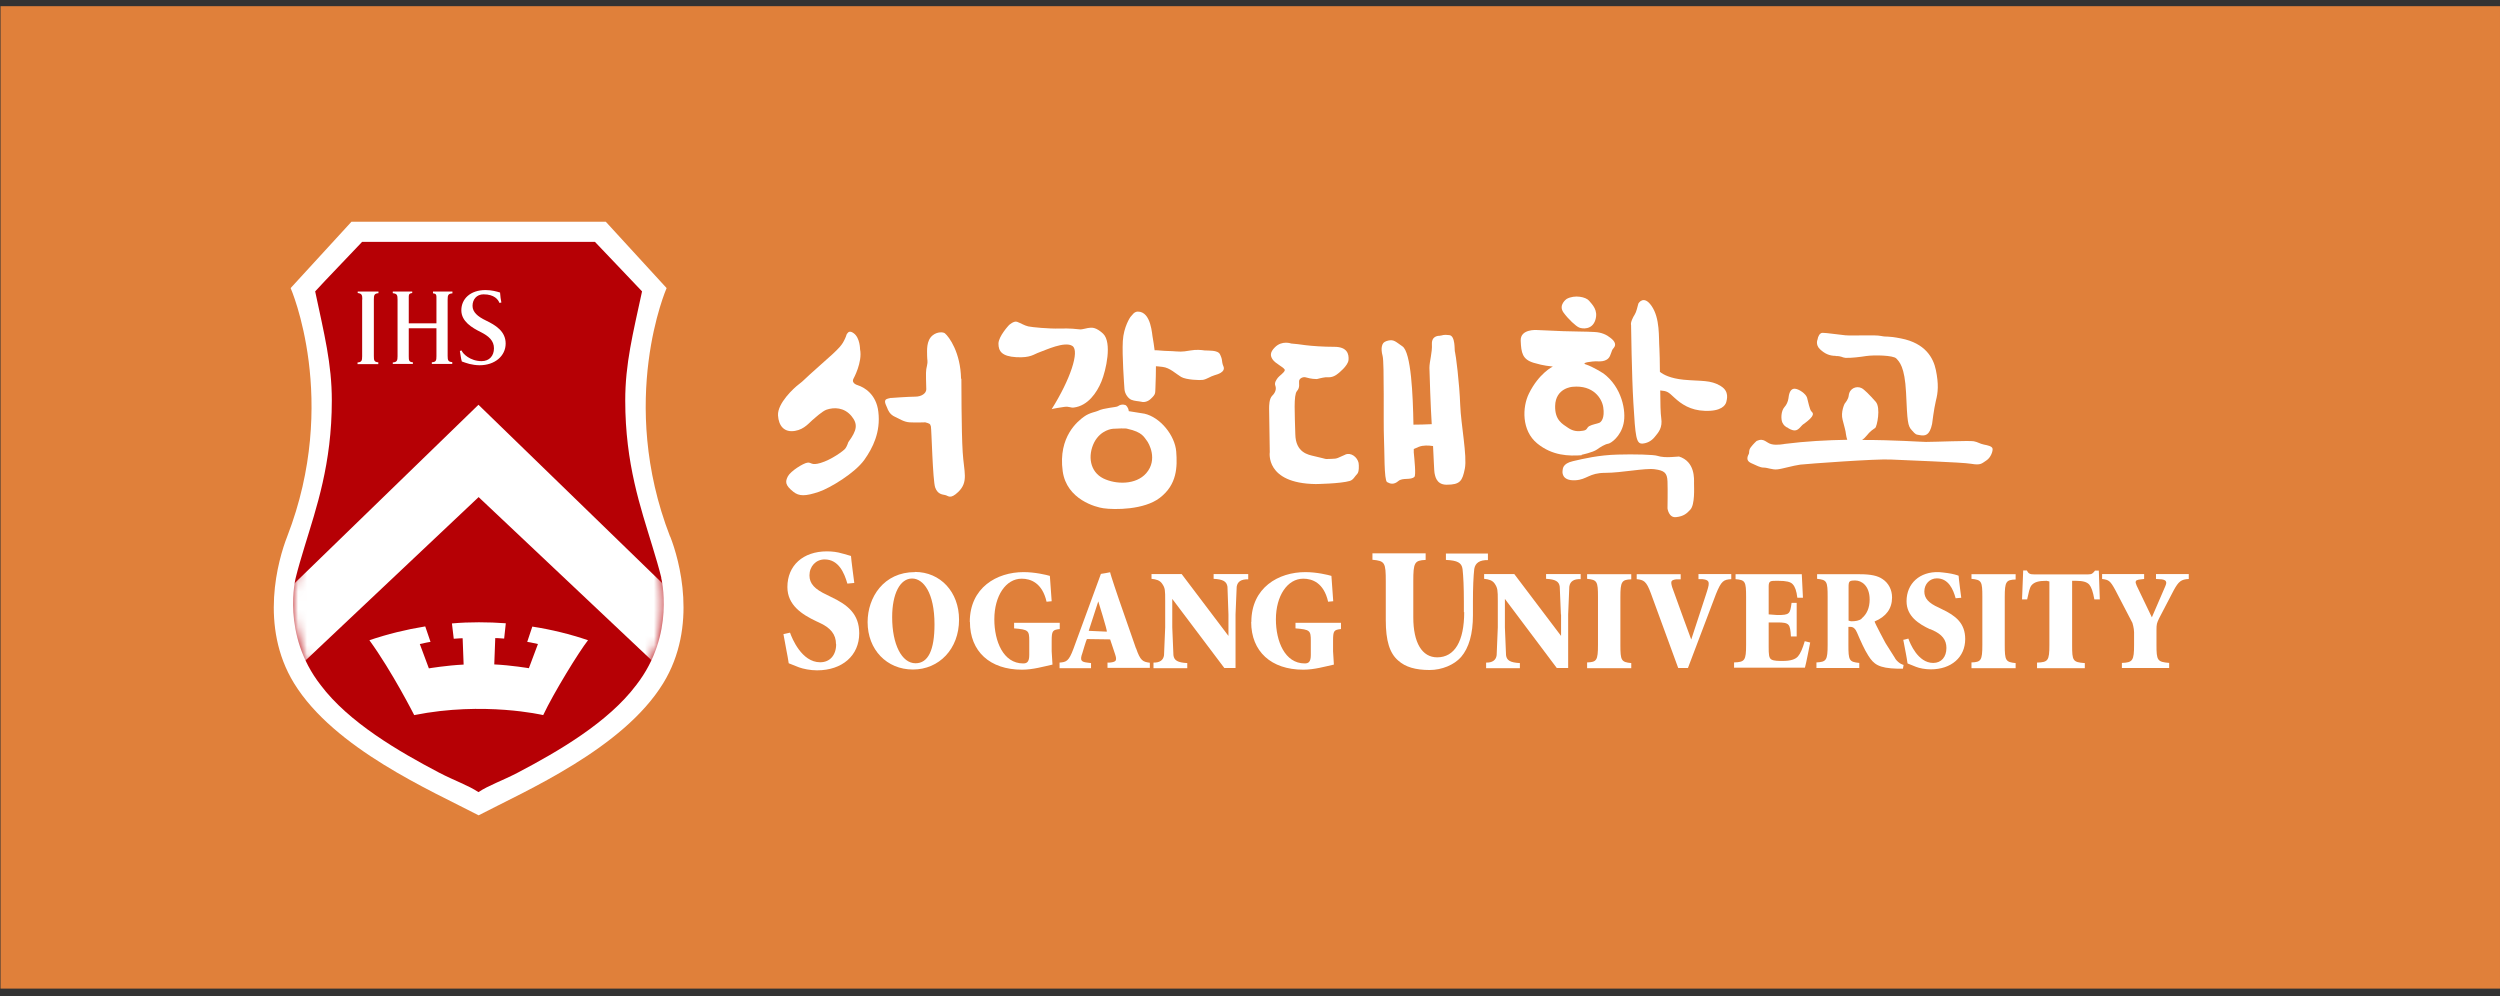
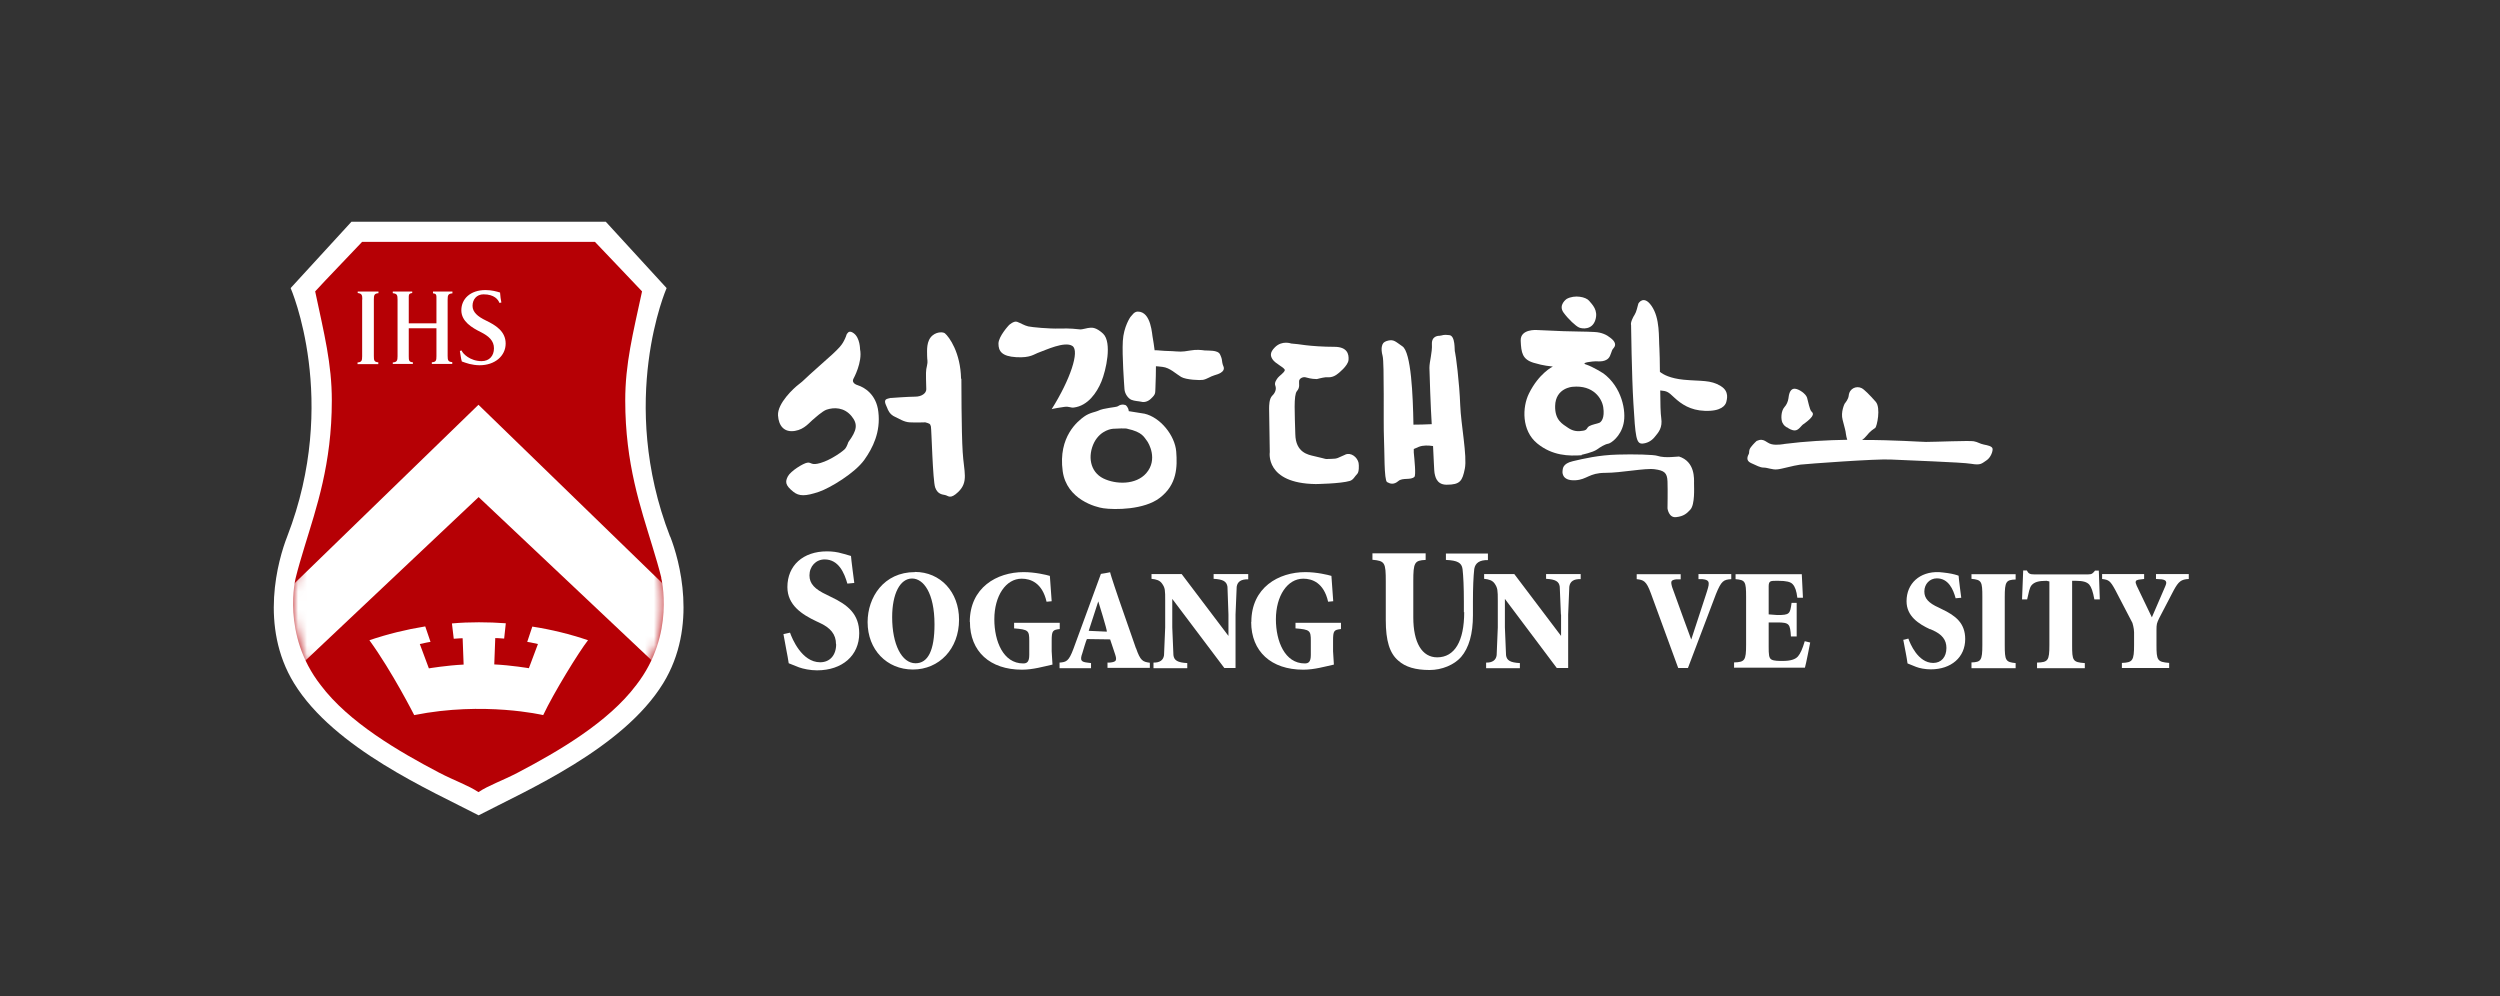
<svg xmlns="http://www.w3.org/2000/svg" width="281" height="112" viewBox="0 0 281 112" fill="none">
  <rect x="0" y="0" width="281" height="112" fill="#333333" stroke="none" />
-   <path d="M280.999 0.695H0.059V111.118H280.999V0.695Z" fill="#E0803A" />
  <path d="M96.447 43.308C96.447 43.308 95.651 43.123 95.929 42.568C95.929 42.568 96.966 40.7 96.67 39.258C96.67 39.258 96.67 37.981 95.966 37.463C95.522 37.13 95.336 37.352 95.281 37.426C95.096 37.611 95.188 37.63 94.984 38.055C94.651 38.758 94.54 38.998 92.207 41.033C90.151 42.846 90.466 42.679 89.762 43.216C89.244 43.604 87.373 45.324 87.448 46.693C87.522 47.877 88.151 48.635 89.355 48.432C90.466 48.247 90.966 47.47 91.522 47.044C91.522 47.044 92.447 46.194 92.91 46.046C93.744 45.768 94.873 45.768 95.707 46.767C96.447 47.673 96.336 48.358 95.355 49.689C95.355 49.689 95.188 50.207 95.003 50.429C94.818 50.67 93.429 51.687 92.225 52.038C91.151 52.353 91.225 51.946 90.762 52.001C90.299 52.057 88.873 52.945 88.559 53.537C88.244 54.147 88.244 54.535 89.17 55.275C89.818 55.793 90.522 55.793 92.059 55.275C93.299 54.85 96.077 53.185 97.151 51.687C98.096 50.355 99.003 48.561 98.725 46.286C98.503 44.288 97.096 43.512 96.429 43.308H96.447Z" fill="white" />
  <path d="M108.022 42.569C107.967 39.628 106.689 37.871 106.207 37.464C106.022 37.316 105.374 37.261 104.837 37.686C104.096 38.278 104.207 39.406 104.207 39.961C104.207 40.516 104.318 40.572 104.189 41.127C104.059 41.681 104.059 41.774 104.115 43.753C104.115 44.178 103.633 44.585 102.855 44.585C102.078 44.585 100.133 44.733 100.133 44.733C100.133 44.733 100.337 44.659 99.781 44.807C99.207 44.955 99.596 45.51 99.726 45.861C99.781 46.01 99.967 46.583 100.615 46.86C101.078 47.064 101.596 47.434 102.244 47.471C102.93 47.508 104.004 47.471 104.004 47.471C104.429 47.6 104.559 47.6 104.633 47.933C104.707 48.285 104.837 54.018 105.115 54.795C105.393 55.554 105.892 55.572 106.244 55.646C106.596 55.72 106.8 56.164 107.707 55.295C108.892 54.148 108.337 53.057 108.207 50.819C108.059 48.581 108.059 42.569 108.059 42.569H108.022Z" fill="white" />
  <path d="M120.708 45.806C122.282 45.603 123.282 44.142 123.8 42.884C124.319 41.626 125.023 38.5 123.986 37.502C123.189 36.762 122.726 36.836 122.578 36.836C122.226 36.836 121.652 37.058 121.375 37.021C120.986 36.984 120.338 36.891 119.115 36.928C117.912 36.965 115.986 36.78 115.578 36.688C115.152 36.595 114.689 36.299 114.319 36.17C113.949 36.04 113.412 36.54 113.412 36.54C113.412 36.54 112.227 37.797 112.227 38.63C112.227 39.462 112.597 40.054 114.227 40.147C115.856 40.239 116.189 39.814 116.838 39.592C117.486 39.37 119.689 38.315 120.541 38.889C121.375 39.444 120.301 42.662 118.208 45.991C118.208 45.991 118.356 45.917 119.634 45.733C120.189 45.658 120.338 45.862 120.708 45.806Z" fill="white" />
  <path d="M137.334 40.387C137.297 40.165 137.093 39.758 137.13 39.833C136.89 39.315 135.779 39.426 135.408 39.389C135.038 39.333 134.427 39.278 133.834 39.389C133.445 39.444 132.927 39.574 132.186 39.499C131.612 39.444 131.019 39.463 130.501 39.407C130.205 39.37 129.945 39.37 129.779 39.37C129.705 38.815 129.631 38.279 129.575 38.001C129.482 37.687 129.427 35.023 127.89 35.023C127.445 35.023 127.223 35.486 127.057 35.634C127.057 35.634 126.297 36.707 126.205 38.334C126.112 39.962 126.353 43.18 126.39 43.735C126.427 44.29 126.816 44.789 127.168 44.938C127.538 45.085 127.964 45.085 128.297 45.159C128.631 45.252 129.056 45.122 129.371 44.808C129.927 44.29 129.834 44.198 129.871 43.569C129.908 43.032 129.927 41.46 129.927 41.164C130.056 41.164 130.279 41.201 130.668 41.238C131.501 41.331 132.186 42.033 132.76 42.367C133.316 42.699 134.908 42.755 135.205 42.699C135.686 42.607 136.038 42.311 136.501 42.181C137.76 41.849 137.593 41.349 137.501 41.146C137.408 40.961 137.353 40.591 137.334 40.406V40.387Z" fill="white" />
  <path d="M128.596 46.492L126.874 46.215C126.837 45.771 126.541 45.549 126.541 45.549C126.541 45.549 126.115 45.327 125.652 45.66C125.485 45.789 124.041 45.845 123.411 46.178C123.208 46.289 122.467 46.381 121.856 46.825C121.189 47.306 118.911 49.063 119.448 52.966C119.893 56.166 123.208 57.017 124.022 57.128C125.3 57.313 128.596 57.313 130.356 55.962C132.319 54.464 132.337 52.467 132.207 50.746C132.059 48.952 130.43 46.899 128.615 46.492H128.596ZM128.837 53.188C127.671 54.52 125.43 54.464 124.022 53.78C122.485 53.022 122.245 51.209 122.985 49.729C123.745 48.268 125.096 48.194 125.096 48.194C126.689 48.102 126.708 48.194 126.708 48.194C128.43 48.564 128.596 49.156 128.911 49.544C129.096 49.766 130.189 51.634 128.837 53.188Z" fill="white" />
  <path d="M151.222 51.097C150.371 51.449 150.371 51.578 149.611 51.578C148.852 51.578 149.26 51.652 148.611 51.486C148.222 51.393 148.093 51.356 147.685 51.264C147.074 51.116 145.63 50.894 145.593 48.804C145.537 46.566 145.389 44.383 145.778 43.958C146.148 43.532 145.982 43.144 146.019 42.811C146.074 42.496 146.482 42.348 146.722 42.404C146.963 42.459 147.371 42.607 148.019 42.607C148.019 42.607 148.63 42.441 149 42.404C149.241 42.385 149.759 42.533 150.408 41.978C150.408 41.978 151.519 41.128 151.574 40.462C151.63 39.814 151.445 38.982 149.982 38.982C148.722 38.982 147.463 38.89 146.722 38.797C146.093 38.705 145.611 38.649 145.13 38.612C145.13 38.612 144.111 38.224 143.297 39.038C142.686 39.648 142.815 40.036 143.019 40.369C143.352 40.906 144.482 41.35 144.408 41.627C144.334 41.904 143.778 42.256 143.63 42.459C143.482 42.663 143.204 43.014 143.352 43.366C143.482 43.717 143.352 44.143 143 44.475C142.648 44.827 142.648 45.585 142.648 45.955L142.723 50.82C142.723 50.82 142.167 54.334 147.889 54.408C147.889 54.408 150.667 54.371 151.722 54.057C152.13 53.927 152.259 53.557 152.556 53.261C152.759 53.058 152.76 52.355 152.704 52.022C152.556 51.375 151.852 50.82 151.204 51.097H151.222Z" fill="white" />
  <path d="M163.519 39.482C163.482 39.371 163.593 37.743 162.908 37.669C162.167 37.577 162.204 37.706 161.797 37.743C161.797 37.743 160.908 37.688 160.945 38.668C161.001 39.648 160.667 40.61 160.667 41.35C160.667 41.739 160.815 46.067 160.927 47.676C160.26 47.713 159.408 47.731 158.871 47.731C158.816 44.42 158.612 39.593 157.63 38.927C156.89 38.428 156.686 38.132 156.038 38.28C155.723 38.354 155.482 38.483 155.408 38.687C155.408 38.687 155.149 39.075 155.408 40.018C155.612 40.795 155.482 47.694 155.556 49.174C155.63 50.635 155.556 53.983 155.908 54.187C156.26 54.39 156.667 54.501 157.167 54.076C157.649 53.65 158.575 54.002 158.982 53.595C159.167 53.428 158.982 51.634 158.908 50.857C158.908 50.783 158.908 50.654 158.908 50.469C159.038 50.413 159.204 50.339 159.464 50.228C159.964 50.025 160.575 50.062 161.075 50.136C161.149 51.56 161.204 53.077 161.241 53.169C161.297 53.299 161.334 54.483 162.593 54.483C164.13 54.483 164.371 54.057 164.649 52.67C164.927 51.283 164.204 47.657 164.13 45.549C164.038 42.978 163.63 39.852 163.538 39.538L163.519 39.482Z" fill="white" />
  <path d="M177.501 36.818C177.853 36.966 178.964 37.095 179.316 35.967C179.668 34.857 178.964 34.228 178.612 33.803C178.261 33.377 177.001 33.1 176.094 33.599C176.094 33.599 175.112 34.265 175.742 35.135C176.279 35.874 177.131 36.67 177.501 36.818Z" fill="white" />
  <path d="M177.779 51.115C177.779 51.115 179.038 50.856 179.501 50.523C179.853 50.264 180.427 49.913 180.76 49.876C181.094 49.82 182.168 49.043 182.482 47.638C182.816 46.232 182.297 43.494 180.205 41.959C180.205 41.959 179.038 41.219 178.297 40.979C177.538 40.757 179.094 40.609 179.371 40.609C179.649 40.609 180.631 40.757 180.964 39.998C181.279 39.24 181.112 39.444 181.408 39.074C181.649 38.778 181.575 38.389 181.001 37.964C180.594 37.631 180.019 37.354 179.223 37.317C178.427 37.261 176.427 37.261 175.723 37.224C175.02 37.187 172.742 37.095 172.742 37.095C172.742 37.095 170.871 36.947 170.927 38.297C170.983 39.647 171.112 40.387 172.371 40.775C173.612 41.145 174.186 41.145 174.538 41.201C174.538 41.201 172.983 41.941 171.853 44.234C171.094 45.769 171.02 48.396 172.779 49.839C174.501 51.244 176.334 51.263 177.779 51.17V51.115ZM174.797 45.64C174.834 43.587 176.76 43.476 176.76 43.476C179.094 43.254 180.057 44.789 180.205 45.769C180.39 46.99 179.982 47.434 179.76 47.526C179.538 47.619 178.964 47.712 178.631 47.897C178.316 48.081 178.445 48.34 177.927 48.414C177.408 48.507 176.853 48.507 176.242 48.081C175.631 47.656 174.76 47.249 174.797 45.621V45.64Z" fill="white" />
  <path d="M193.407 43.385C192.24 42.682 191.259 42.867 189.259 42.682C187.74 42.535 186.926 42.091 186.574 41.795C186.574 40.648 186.537 39.649 186.518 39.187C186.426 37.929 186.611 35.783 185.629 34.378C184.74 33.101 184.148 34.1 184.148 34.137C184.055 34.47 183.926 35.081 183.74 35.358C183.555 35.635 183.24 36.264 183.333 36.542C183.333 36.542 183.407 42.257 183.592 45.29C183.815 49.119 183.907 49.896 184.611 49.859C185.074 49.822 185.592 49.619 186 49.101C186.426 48.583 186.889 48.083 186.722 46.974C186.648 46.53 186.611 45.253 186.611 43.885C187.37 43.959 187.481 44.014 188.203 44.699C188.981 45.42 190 46.123 191.611 46.178C193.481 46.252 193.944 45.549 194.037 45.179C194.092 44.92 194.407 43.996 193.426 43.404L193.407 43.385Z" fill="white" />
  <path d="M188.686 51.317C188.686 51.317 188.297 51.354 187.853 51.373C187.335 51.41 186.686 51.373 186.316 51.243C185.946 51.095 183.612 51.04 181.835 51.095C179.687 51.151 177.983 51.558 176.798 51.835C175.594 52.113 175.668 52.723 175.631 52.908C175.631 52.908 175.409 54.073 177.075 53.981C178.39 53.907 178.612 53.148 180.427 53.148C182.242 53.148 184.909 52.593 185.983 52.742C187.057 52.889 187.39 53.13 187.427 54.11C187.464 55.09 187.427 57.144 187.427 57.144C187.427 57.144 187.557 58.235 188.409 58.124C189.26 58.031 189.612 57.699 190.001 57.273C190.52 56.7 190.409 54.813 190.409 54.332C190.409 53.851 190.557 51.872 188.686 51.299V51.317Z" fill="white" />
-   <path d="M206.333 40.018C207.037 40.018 207.018 40.185 207.426 40.222C208.018 40.259 209.185 40.111 209.759 40.018C210.648 39.889 212.814 39.926 213.148 40.296C213.481 40.666 214.092 41.183 214.24 44.124C214.388 47.435 214.425 47.861 214.888 48.36C215.351 48.878 215.314 48.822 215.814 48.915C216.37 49.007 216.888 48.97 217.166 47.657C217.166 47.657 217.37 45.974 217.592 45.049C217.833 44.124 217.925 43.2 217.592 41.59C217.314 40.24 216.425 38.575 213.666 38.039C212.074 37.725 212.129 37.91 211.426 37.762C210.74 37.614 208.352 37.762 207.426 37.688C206.481 37.595 205.315 37.41 204.852 37.41C204.537 37.41 204.333 37.836 204.296 38.15C204.296 38.15 204.018 38.742 204.574 39.26C205.129 39.778 205.648 40 206.352 40L206.333 40.018Z" fill="white" />
  <path d="M200.891 48.045C201.076 48.193 201.446 48.397 201.761 48.378C202.187 48.36 202.465 47.823 202.706 47.675C202.928 47.527 203.465 47.12 203.65 46.843C203.835 46.566 203.798 46.418 203.594 46.233C203.409 46.048 203.242 45.16 203.113 44.697C202.965 44.235 202.187 43.736 201.798 43.699C201.428 43.643 201.131 43.902 201.039 44.642C201.039 44.642 201.002 45.289 200.576 45.752C200.168 46.214 200.168 47.12 200.335 47.49C200.52 47.86 200.669 47.916 200.854 48.045H200.891Z" fill="white" />
  <path d="M223.963 50.43C223.907 50.153 223.444 50.06 222.981 49.968C222.518 49.875 222.333 49.69 221.852 49.598C221.389 49.505 217.463 49.672 216.481 49.672C215.907 49.672 213 49.45 209.297 49.45C209.463 49.339 209.611 49.209 209.759 49.025C210.241 48.414 210.593 48.229 210.778 48.1C210.963 47.952 211.426 45.843 210.833 45.159C210.13 44.363 209.519 43.753 209.241 43.624C208.685 43.346 207.889 43.624 207.797 44.456C207.759 44.881 207.426 45.251 207.334 45.381C207.334 45.381 206.871 46.306 207.111 47.193C207.333 48.081 207.445 48.396 207.482 48.784C207.5 48.987 207.574 49.246 207.63 49.431C205.371 49.468 202.945 49.598 200.611 49.894C200.611 49.894 199.722 50.079 199.13 49.931C198.519 49.801 198.297 49.172 197.445 49.561C197.445 49.561 197.074 49.894 196.797 50.264C196.519 50.634 196.648 50.819 196.574 51.004C196.482 51.189 196.149 51.743 196.797 52.039C197.445 52.317 197.815 52.557 198.241 52.557C198.667 52.557 199.223 52.816 199.741 52.761C200.26 52.724 201.519 52.335 202.352 52.224C203.185 52.132 210.889 51.559 212.519 51.651C214.148 51.743 220.5 51.947 221.574 52.132C222.648 52.317 222.741 52.095 223.259 51.762C223.778 51.429 224.018 50.689 223.963 50.412V50.43Z" fill="white" />
  <path d="M93.966 72.405C93.966 71.313 93.373 70.555 92.04 69.963L91.762 69.834C90.151 69.075 88.503 68.021 88.503 65.986C88.503 63.563 90.262 61.973 92.947 61.973C93.54 61.973 94.133 62.047 94.67 62.213L94.892 62.269L95.651 62.491C95.651 62.731 96.021 65.524 96.021 65.524L95.244 65.598C94.892 64.359 94.244 62.879 92.688 62.879C91.707 62.879 90.984 63.656 90.984 64.673C90.984 65.598 91.559 66.227 92.966 66.874L93.373 67.078C95.299 67.984 96.577 69.02 96.577 71.184C96.577 73.681 94.67 75.346 91.836 75.346C91.058 75.346 90.281 75.179 89.818 75.013L88.651 74.55C88.651 74.421 88.41 73.181 88.41 73.181L88.059 71.276C88.059 71.276 88.633 71.147 88.799 71.11C89.022 71.757 90.114 74.439 92.188 74.439C93.281 74.439 93.984 73.644 93.984 72.405H93.966Z" fill="white" />
  <path d="M102.834 64.304C99.334 64.304 97.519 67.134 97.519 69.927C97.519 73.015 99.668 75.254 102.612 75.254C105.556 75.254 107.797 72.941 107.797 69.649C107.797 66.542 105.705 64.285 102.834 64.285V64.304ZM102.908 74.551C101.353 74.551 100.279 72.424 100.279 69.372C100.279 66.727 101.168 65.025 102.519 65.025C103.779 65.025 105.038 66.616 105.038 70.186C105.038 73.089 104.316 74.551 102.908 74.551Z" fill="white" />
  <path d="M109.004 69.909C109.004 66.043 112.041 64.305 115.059 64.305C116.337 64.305 117.633 64.619 118.004 64.73L118.208 67.579C118.208 67.579 117.726 67.615 117.633 67.634C117.152 65.507 115.837 65.044 114.837 65.044C113.059 65.044 111.763 66.968 111.763 69.613C111.763 72.073 112.763 74.57 115.004 74.57C115.43 74.57 115.689 74.404 115.689 73.608V72.036C115.689 70.871 115.596 70.76 113.985 70.63V70.002H119.115V70.704C118.319 70.797 118.208 70.889 118.208 72.036V73.201L118.3 74.7C117.282 74.922 116.096 75.273 114.874 75.273C111.263 75.273 109.022 73.22 109.022 69.909H109.004Z" fill="white" />
  <path d="M140.651 69.909C140.651 66.043 143.707 64.305 146.725 64.305C148.003 64.305 149.281 64.619 149.651 64.73L149.855 67.579C149.855 67.579 149.373 67.615 149.281 67.634C148.799 65.507 147.503 65.044 146.485 65.044C144.707 65.044 143.411 66.968 143.411 69.613C143.411 72.073 144.411 74.57 146.651 74.57C147.077 74.57 147.336 74.404 147.336 73.608V72.036C147.336 70.871 147.244 70.76 145.614 70.63V70.002H150.725V70.704C149.929 70.797 149.836 70.889 149.836 72.036V73.201L149.929 74.7C148.911 74.922 147.725 75.273 146.485 75.273C142.873 75.273 140.633 73.22 140.633 69.909H140.651Z" fill="white" />
  <path d="M127.686 72.884L125.76 67.354C125.76 67.354 124.779 64.487 124.779 64.32C124.779 64.32 123.76 64.524 123.742 64.505L120.649 72.94C120.131 74.327 119.853 74.419 119.094 74.475V75.104H122.631V74.53L122.205 74.475C121.89 74.438 121.668 74.382 121.575 74.234C121.464 74.068 121.52 73.79 121.649 73.439C121.649 73.439 122.112 71.867 122.168 71.83L124.779 71.867L125.334 73.531C125.446 73.864 125.482 74.068 125.408 74.234C125.334 74.345 125.186 74.419 124.89 74.456C124.89 74.456 124.483 74.512 124.483 74.456V75.067C124.612 75.067 129.242 75.067 129.242 75.067V74.493C128.445 74.382 128.186 74.29 127.686 72.847V72.884ZM122.372 70.905L123.445 67.594C123.445 67.594 124.483 70.905 124.408 70.998L122.372 70.905Z" fill="white" />
  <path d="M138.078 69.073L137.967 65.948C137.874 65.356 137.485 65.115 136.411 65.06V64.523H140.3V65.115C139.522 65.097 139.096 65.356 139.004 65.948L138.874 69.073V75.085H137.615L131.763 67.316V70.516L131.893 73.642C131.967 74.234 132.374 74.475 133.448 74.53V75.103H129.652V74.475C130.337 74.493 130.763 74.216 130.837 73.642L130.967 70.516V67.52C130.967 66.336 130.967 66.096 130.615 65.596C130.356 65.226 129.967 65.115 129.43 65.06V64.523H132.818L138.078 71.478V69.073Z" fill="white" />
  <path d="M175.446 69.073L175.316 65.948C175.242 65.356 174.835 65.115 173.779 65.06V64.523H177.668V65.097C176.89 65.06 176.464 65.356 176.39 65.948L176.261 69.073V75.085H174.983L169.15 67.316V70.516L169.279 73.642C169.353 74.234 169.761 74.475 170.835 74.53V75.103H167.039V74.475C167.724 74.493 168.15 74.216 168.224 73.642L168.353 70.516V67.52C168.353 66.336 168.335 66.096 168.001 65.596C167.742 65.226 167.353 65.115 166.816 65.06V64.523H170.205L175.464 71.478V69.073H175.446Z" fill="white" />
  <path d="M164.539 68.817V67.633C164.539 66.005 164.484 64.785 164.391 63.971C164.299 63.25 163.817 62.991 162.521 62.935V62.214H167.243V62.954C166.317 62.935 165.817 63.268 165.706 63.953C165.613 64.785 165.558 66.024 165.558 67.615V69.15C165.558 71.24 165.113 72.812 164.225 73.848C163.447 74.736 162.058 75.309 160.688 75.309C159.114 75.309 157.965 74.976 157.169 74.255C156.188 73.423 155.762 72.017 155.762 69.705V65.358C155.762 63.231 155.669 63.046 154.262 62.917V62.195H160.243V62.935C158.984 62.991 158.854 63.231 158.854 65.34V69.39C158.854 72.239 159.836 73.885 161.539 73.885C163.502 73.885 164.576 72.072 164.576 68.799L164.539 68.817Z" fill="white" />
-   <path d="M178.391 75.086V74.457C179.465 74.42 179.613 74.235 179.613 72.478V67.096C179.613 65.357 179.52 65.172 178.391 65.061V64.543H183.354V65.116C182.279 65.153 182.131 65.375 182.131 67.114V72.496C182.131 74.235 182.224 74.42 183.354 74.531V75.104H178.391V75.086Z" fill="white" />
  <path d="M190.15 71.719L191.724 66.909L191.872 66.447C192.039 65.911 192.131 65.578 192.002 65.356C191.891 65.189 191.687 65.134 191.354 65.097H190.909V64.523H194.594V65.097C193.743 65.152 193.483 65.263 192.872 66.78L189.724 75.085H188.631L185.557 66.688C185.039 65.263 184.724 65.189 183.965 65.097V64.542H188.909V65.115H188.409C188.15 65.152 187.965 65.208 187.891 65.319C187.817 65.467 187.854 65.652 187.946 65.985L189.224 69.517L190.094 71.885L190.15 71.719Z" fill="white" />
  <path d="M194.91 75.086V74.457C196.114 74.42 196.262 74.235 196.262 72.478V67.096C196.262 65.357 196.169 65.19 195.077 65.098V64.543H202.521L202.651 67.188H202.021C201.929 66.411 201.762 65.949 201.503 65.671C201.262 65.394 200.762 65.283 199.873 65.283H199.614C199.003 65.283 198.799 65.301 198.799 65.912V69.056L199.762 69.13C201.151 69.13 201.206 69.019 201.373 67.761H201.947V71.535H201.299C201.206 70.147 201.151 69.962 199.762 69.962H198.799V72.681C198.799 73.569 198.817 73.976 199.132 74.143C199.41 74.29 199.929 74.29 200.392 74.29C201.225 74.29 201.799 74.124 202.095 73.773C202.355 73.477 202.614 72.903 202.854 72.071C203.077 72.126 203.466 72.219 203.466 72.219C203.466 72.219 203.003 74.624 202.873 75.049H194.929L194.91 75.086Z" fill="white" />
-   <path d="M213.038 74.032L211.927 72.274C211.927 72.274 210.705 69.999 210.705 69.851C212.001 69.315 212.668 68.409 212.668 67.151C212.668 66.3 212.279 65.542 211.612 65.098C211.057 64.709 210.279 64.543 209.02 64.543H204.242V65.061C205.353 65.172 205.427 65.357 205.427 67.096V72.478C205.427 74.216 205.279 74.401 204.168 74.457V75.086H208.983V74.513C207.835 74.401 207.761 74.216 207.761 72.478V70.462H208.02C208.316 70.462 208.557 70.684 208.723 71.091C209.131 72.034 209.557 73.014 210.001 73.699C210.612 74.66 211.149 75.104 213.279 75.16H213.89L213.964 74.734C213.964 74.734 213.483 74.66 213.02 74.032H213.038ZM209.26 69.537C208.946 69.777 208.557 69.833 208.057 69.833L207.779 69.759V66.004C207.779 65.32 207.853 65.246 208.538 65.246C209.223 65.246 210.149 65.819 210.149 67.391C210.149 68.316 209.835 69.038 209.242 69.519L209.26 69.537Z" fill="white" />
  <path d="M216.963 70.74C215.648 70.13 214.296 69.261 214.296 67.578C214.296 65.58 215.778 64.23 217.944 64.304C217.944 64.304 218.815 64.378 219.352 64.489C219.889 64.6 220.148 64.711 220.148 64.711C220.148 64.951 220.444 67.189 220.444 67.189L219.815 67.245C219.537 66.227 219 65.007 217.703 65.007C216.907 65.007 216.296 65.635 216.296 66.486C216.296 67.245 216.759 67.781 217.926 68.299L218.259 68.465C219.833 69.205 220.889 70.056 220.889 71.832C220.889 73.866 219.333 75.235 217.018 75.235C216.389 75.235 215.741 75.106 215.37 74.957L214.407 74.569C214.407 74.458 214.222 73.459 214.222 73.459C214.222 73.459 213.926 71.924 213.926 71.906C213.926 71.943 214.407 71.795 214.5 71.776C214.685 72.313 215.574 74.514 217.296 74.514C218.203 74.514 218.778 73.848 218.778 72.831C218.778 71.924 218.296 71.295 217.185 70.814L216.944 70.703L216.963 70.74Z" fill="white" />
  <path d="M221.594 75.086V74.457C222.668 74.42 222.816 74.235 222.816 72.478V67.096C222.816 65.357 222.742 65.172 221.594 65.061V64.543H226.557V65.135C225.483 65.172 225.334 65.375 225.334 67.114V72.496C225.334 74.235 225.427 74.42 226.557 74.531V75.104H221.594V75.086Z" fill="white" />
  <path d="M227.388 64.117H227.814C228 64.487 228.185 64.561 228.629 64.561H234.703C235.148 64.561 235.222 64.45 235.481 64.136H235.907L236.018 67.373H235.407C235.24 66.466 235.074 66.004 234.833 65.708C234.574 65.43 234.166 65.282 233.314 65.282H232.907V72.496C232.907 74.253 232.962 74.438 234.333 74.531V75.104H228.963V74.475C230.203 74.438 230.351 74.253 230.351 72.496V65.356L230.037 65.282C229.111 65.282 228.648 65.43 228.333 65.8C228.111 66.096 228.037 66.559 227.851 67.373H227.277L227.407 64.117H227.388Z" fill="white" />
  <path d="M243.37 65.911C243.462 65.689 243.537 65.485 243.444 65.337C243.388 65.226 243.222 65.152 242.963 65.115L242.333 65.078V64.523H246.018V65.078C245.166 65.115 244.87 65.356 244.333 66.336L242.703 69.462C242.425 70.035 242.388 70.146 242.388 70.849V72.477C242.388 74.234 242.481 74.4 243.814 74.511V75.085H238.5V74.511C239.722 74.475 239.87 74.234 239.87 72.477V71.071C239.87 70.609 239.685 70.017 239.685 70.017L237.759 66.318C237.185 65.263 237.018 65.171 236.277 65.078V64.523H241V65.078L240.388 65.152C240.222 65.189 240.111 65.226 240.074 65.319C240 65.448 240.074 65.596 240.166 65.837L241.87 69.388L243.37 65.911Z" fill="white" />
  <path d="M75.316 60.309C69.39 45.013 74.927 32.38 74.927 32.38L68.093 24.926H39.501L32.668 32.38C32.668 32.38 38.205 45.013 32.279 60.309C31.261 62.917 29.112 70.39 33.057 76.808C37.575 84.151 48.464 88.868 53.797 91.642C59.13 88.868 70.019 84.151 74.538 76.808C78.482 70.39 76.353 62.917 75.334 60.309H75.316Z" fill="white" />
  <path d="M74.332 64.935C74.055 63.806 73.703 62.641 73.332 61.42C72.017 57.074 70.277 52.154 70.277 45.014C70.277 40.871 71.129 37.56 72.166 32.751C71.017 31.512 67.869 28.256 66.869 27.184H40.703C39.703 28.256 36.555 31.512 35.425 32.751C36.444 37.56 37.296 40.871 37.296 45.014C37.296 52.154 35.555 57.092 34.24 61.42C33.87 62.641 33.518 63.806 33.24 64.935C33.24 64.935 31.592 71.279 36.036 76.994C39.203 81.211 44.833 84.467 49.333 86.834C51.147 87.778 52.61 88.258 53.777 89.035C54.944 88.258 56.407 87.778 58.221 86.834C62.721 84.467 68.351 81.211 71.517 76.994C75.962 71.279 74.314 64.935 74.314 64.935H74.332Z" fill="#B60005" />
  <mask id="mask0_1_15937" style="mask-type:luminance" maskUnits="userSpaceOnUse" x="32" y="27" width="43" height="63">
    <path d="M74.332 64.935C74.055 63.806 73.703 62.641 73.332 61.42C72.017 57.074 70.277 52.154 70.277 45.014C70.277 40.871 71.129 37.56 72.166 32.751C71.017 31.512 67.869 28.256 66.869 27.184H40.703C39.703 28.256 36.555 31.512 35.425 32.751C36.444 37.56 37.296 40.871 37.296 45.014C37.296 52.154 35.555 57.092 34.24 61.42C33.87 62.641 33.518 63.806 33.24 64.935C33.24 64.935 31.592 71.279 36.036 76.994C39.203 81.211 44.833 84.467 49.333 86.834C51.147 87.778 52.61 88.258 53.777 89.035C54.944 88.258 56.407 87.778 58.221 86.834C62.721 84.467 68.351 81.211 71.517 76.994C75.962 71.279 74.314 64.935 74.314 64.935H74.332Z" fill="white" />
  </mask>
  <g mask="url(#mask0_1_15937)">
    <path d="M76.742 67.784L53.779 45.496L30.816 67.784C30.168 71.188 30.279 74.776 31.02 77.365L53.797 55.873L76.575 77.365C77.297 74.776 77.427 71.188 76.779 67.784H76.742Z" fill="white" />
  </g>
  <path d="M40.724 33.657C40.724 33.158 40.669 32.992 40.206 32.936V32.77H42.539V32.955C42.076 32.992 42.021 33.158 42.021 33.676V40.02C42.021 40.52 42.058 40.686 42.521 40.723V40.926H40.188V40.741C40.651 40.704 40.706 40.538 40.706 40.039V33.657H40.724Z" fill="white" />
  <path d="M49.056 36.321V33.676C49.056 33.176 49.093 33.01 48.667 32.973V32.77H50.852V32.973C50.371 33.01 50.315 33.176 50.315 33.676V40.002C50.315 40.501 50.371 40.667 50.834 40.704V40.908H48.537V40.723C49.019 40.686 49.056 40.52 49.056 40.02V36.894H45.945V40.02C45.945 40.52 45.963 40.686 46.408 40.723V40.908H44.148V40.741C44.611 40.704 44.685 40.538 44.685 40.039V33.676C44.685 33.158 44.63 33.01 44.148 32.955V32.77H46.334V32.936C45.908 32.992 45.945 33.139 45.945 33.657V36.339H49.056V36.321Z" fill="white" />
  <path d="M51.891 39.408C52.002 39.741 52.836 40.592 54.132 40.592C55.002 40.592 55.521 40 55.521 39.149C55.521 38.298 54.947 37.781 54.021 37.318C53.058 36.837 51.854 36.134 51.854 34.877C51.854 33.619 52.836 32.602 54.576 32.602C55.28 32.602 55.836 32.768 56.206 32.879C56.243 33.36 56.28 33.637 56.354 34.007L56.132 34.044C56.002 33.674 55.558 33.083 54.354 33.083C53.558 33.083 53.113 33.674 53.113 34.377C53.113 35.08 53.688 35.58 54.613 36.023C55.688 36.541 56.836 37.226 56.836 38.613C56.836 40 55.632 41.054 53.91 41.054C53.502 41.054 53.058 40.98 52.762 40.906C52.428 40.814 52.15 40.721 51.91 40.629C51.799 40.278 51.762 39.815 51.688 39.445L51.91 39.39L51.891 39.408Z" fill="white" />
  <path d="M59.834 70.426L59.26 72.146C59.26 72.146 59.871 72.239 60.464 72.387L59.445 75.106C59.445 75.106 57.464 74.773 55.556 74.68L55.667 71.721C55.667 71.721 56.093 71.721 56.667 71.776L56.853 70.056C55.853 69.982 54.853 69.945 53.834 69.945C52.816 69.945 51.797 69.982 50.797 70.075L51.001 71.795C51.575 71.74 52.001 71.74 52.001 71.74L52.112 74.699C50.186 74.791 48.205 75.124 48.205 75.124L47.186 72.387C47.797 72.239 48.39 72.146 48.39 72.146L47.797 70.408C45.631 70.759 43.538 71.277 41.52 71.961C44.075 75.476 46.557 80.377 46.557 80.377C54.408 78.805 61.056 80.377 61.056 80.377C62.241 77.862 65.075 73.256 66.093 71.961C64.075 71.277 61.982 70.759 59.816 70.426H59.834Z" fill="white" />
</svg>